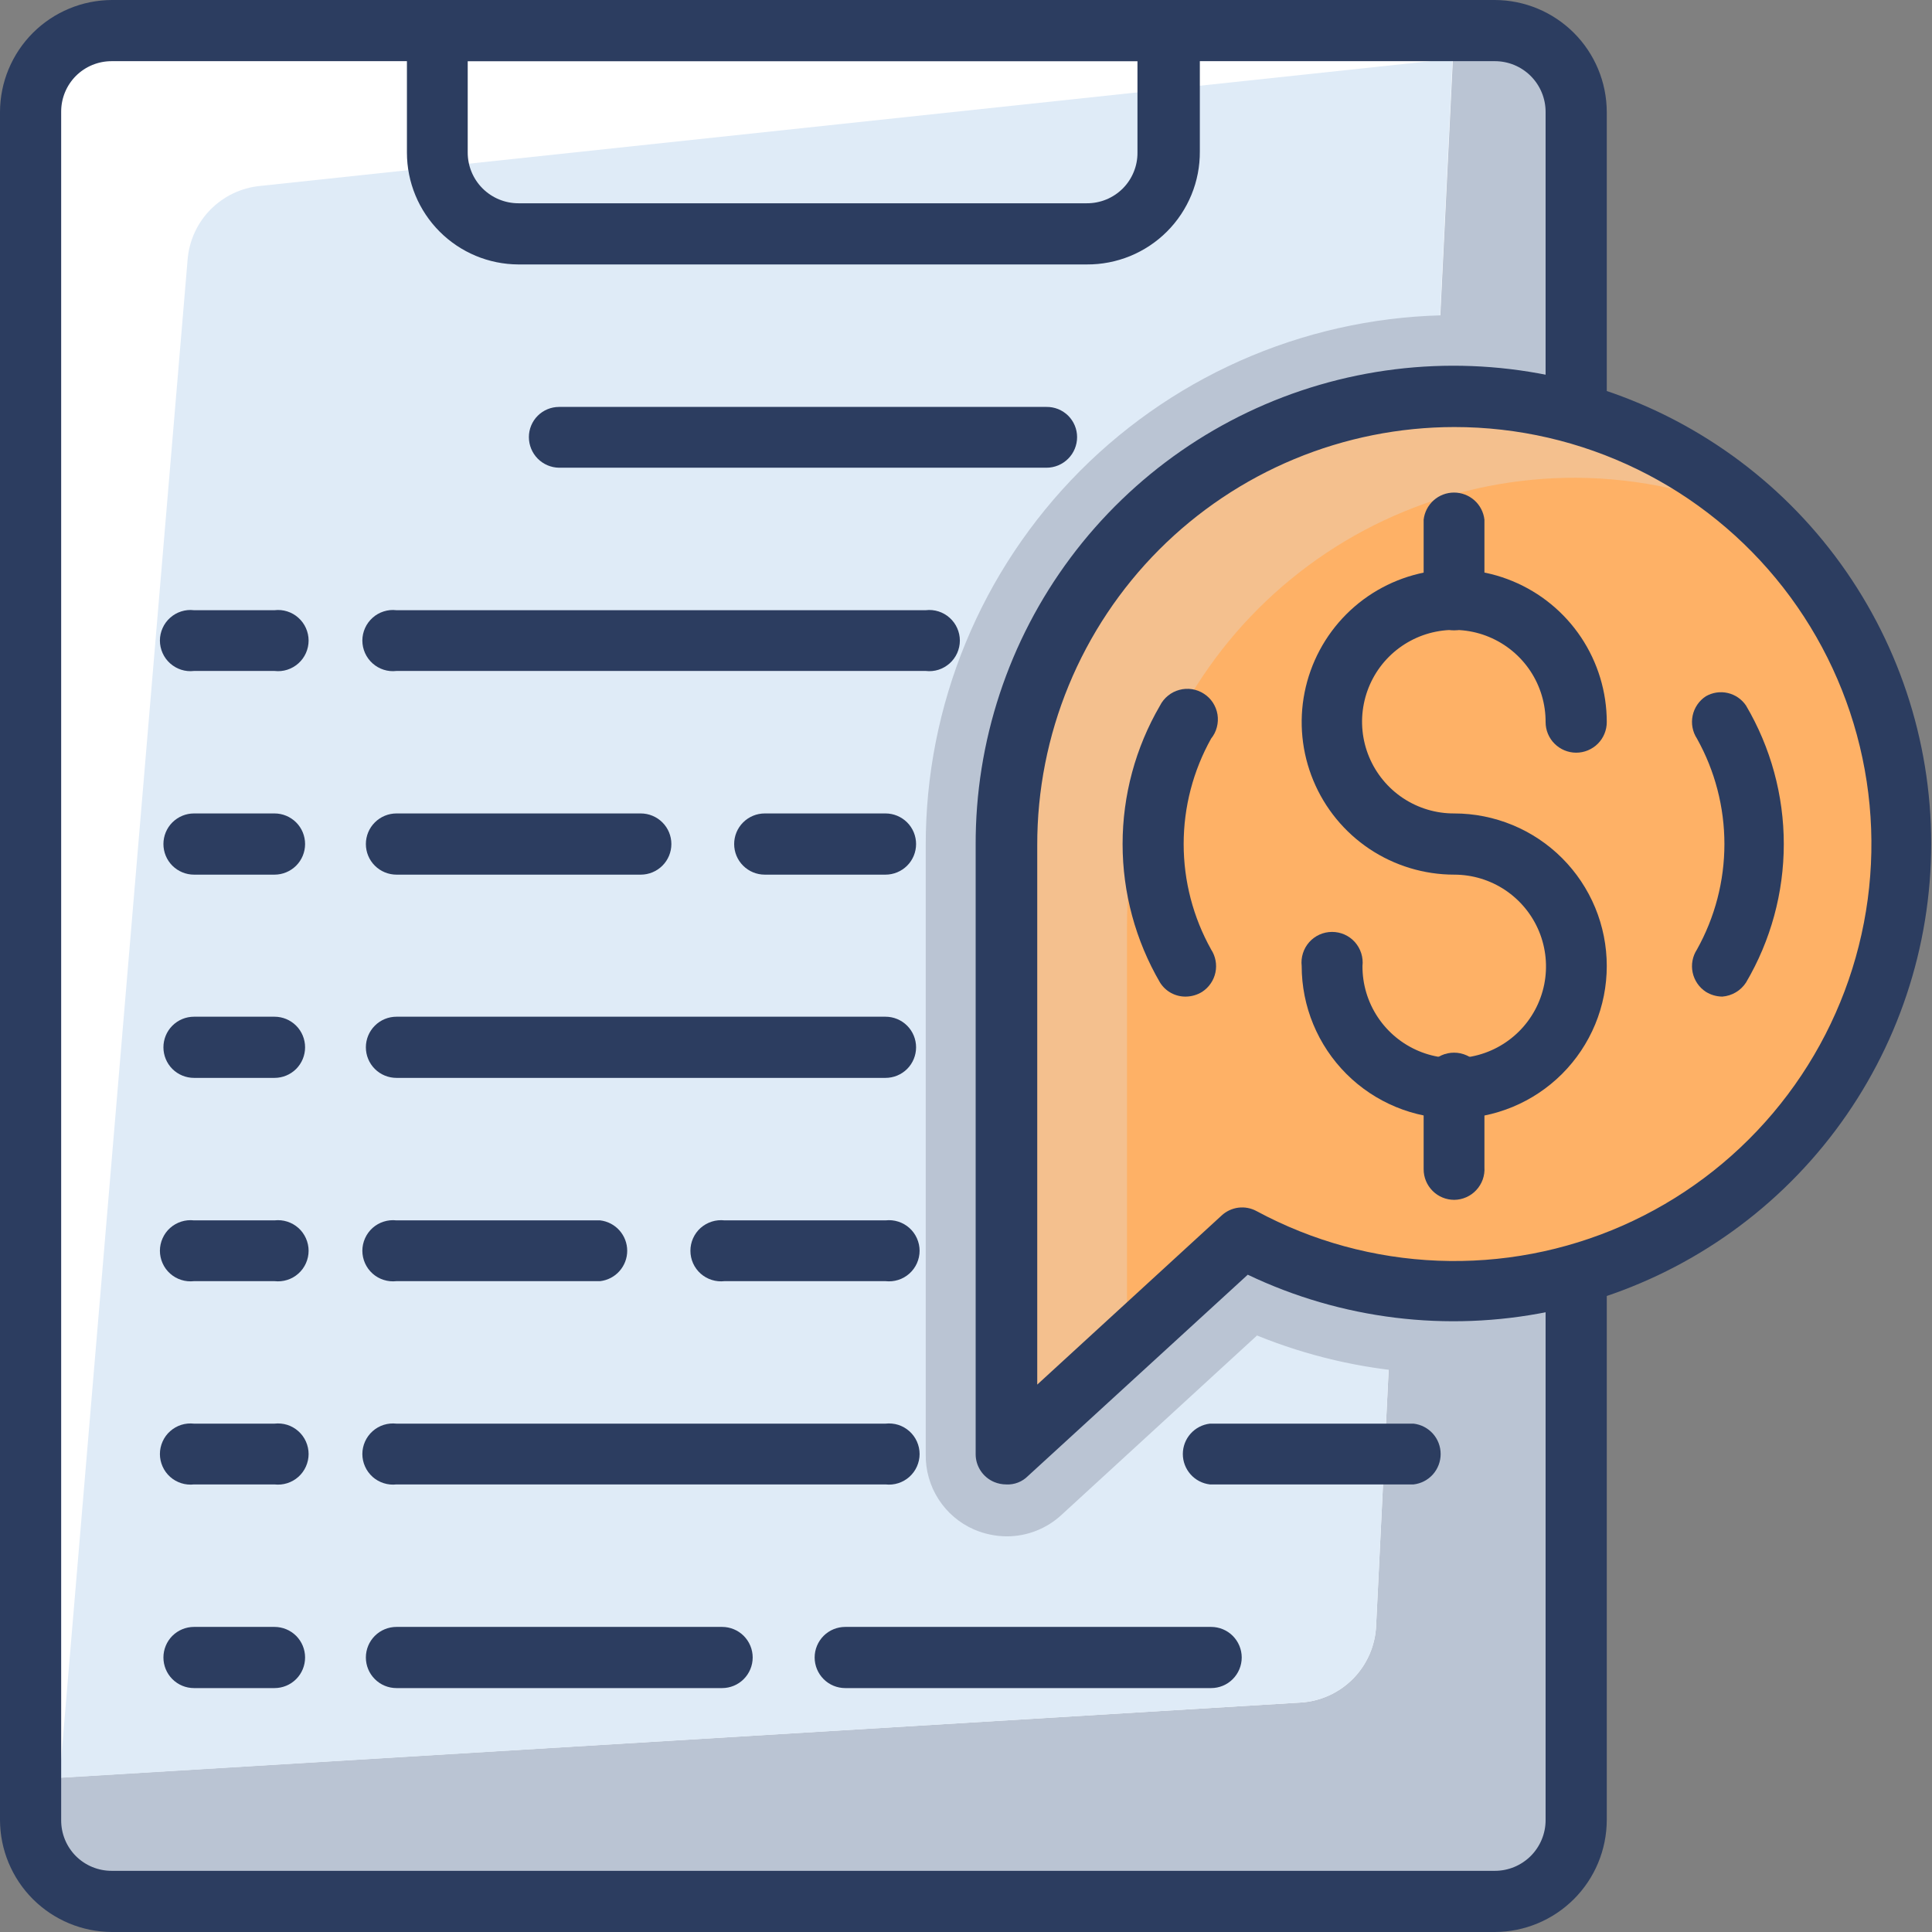
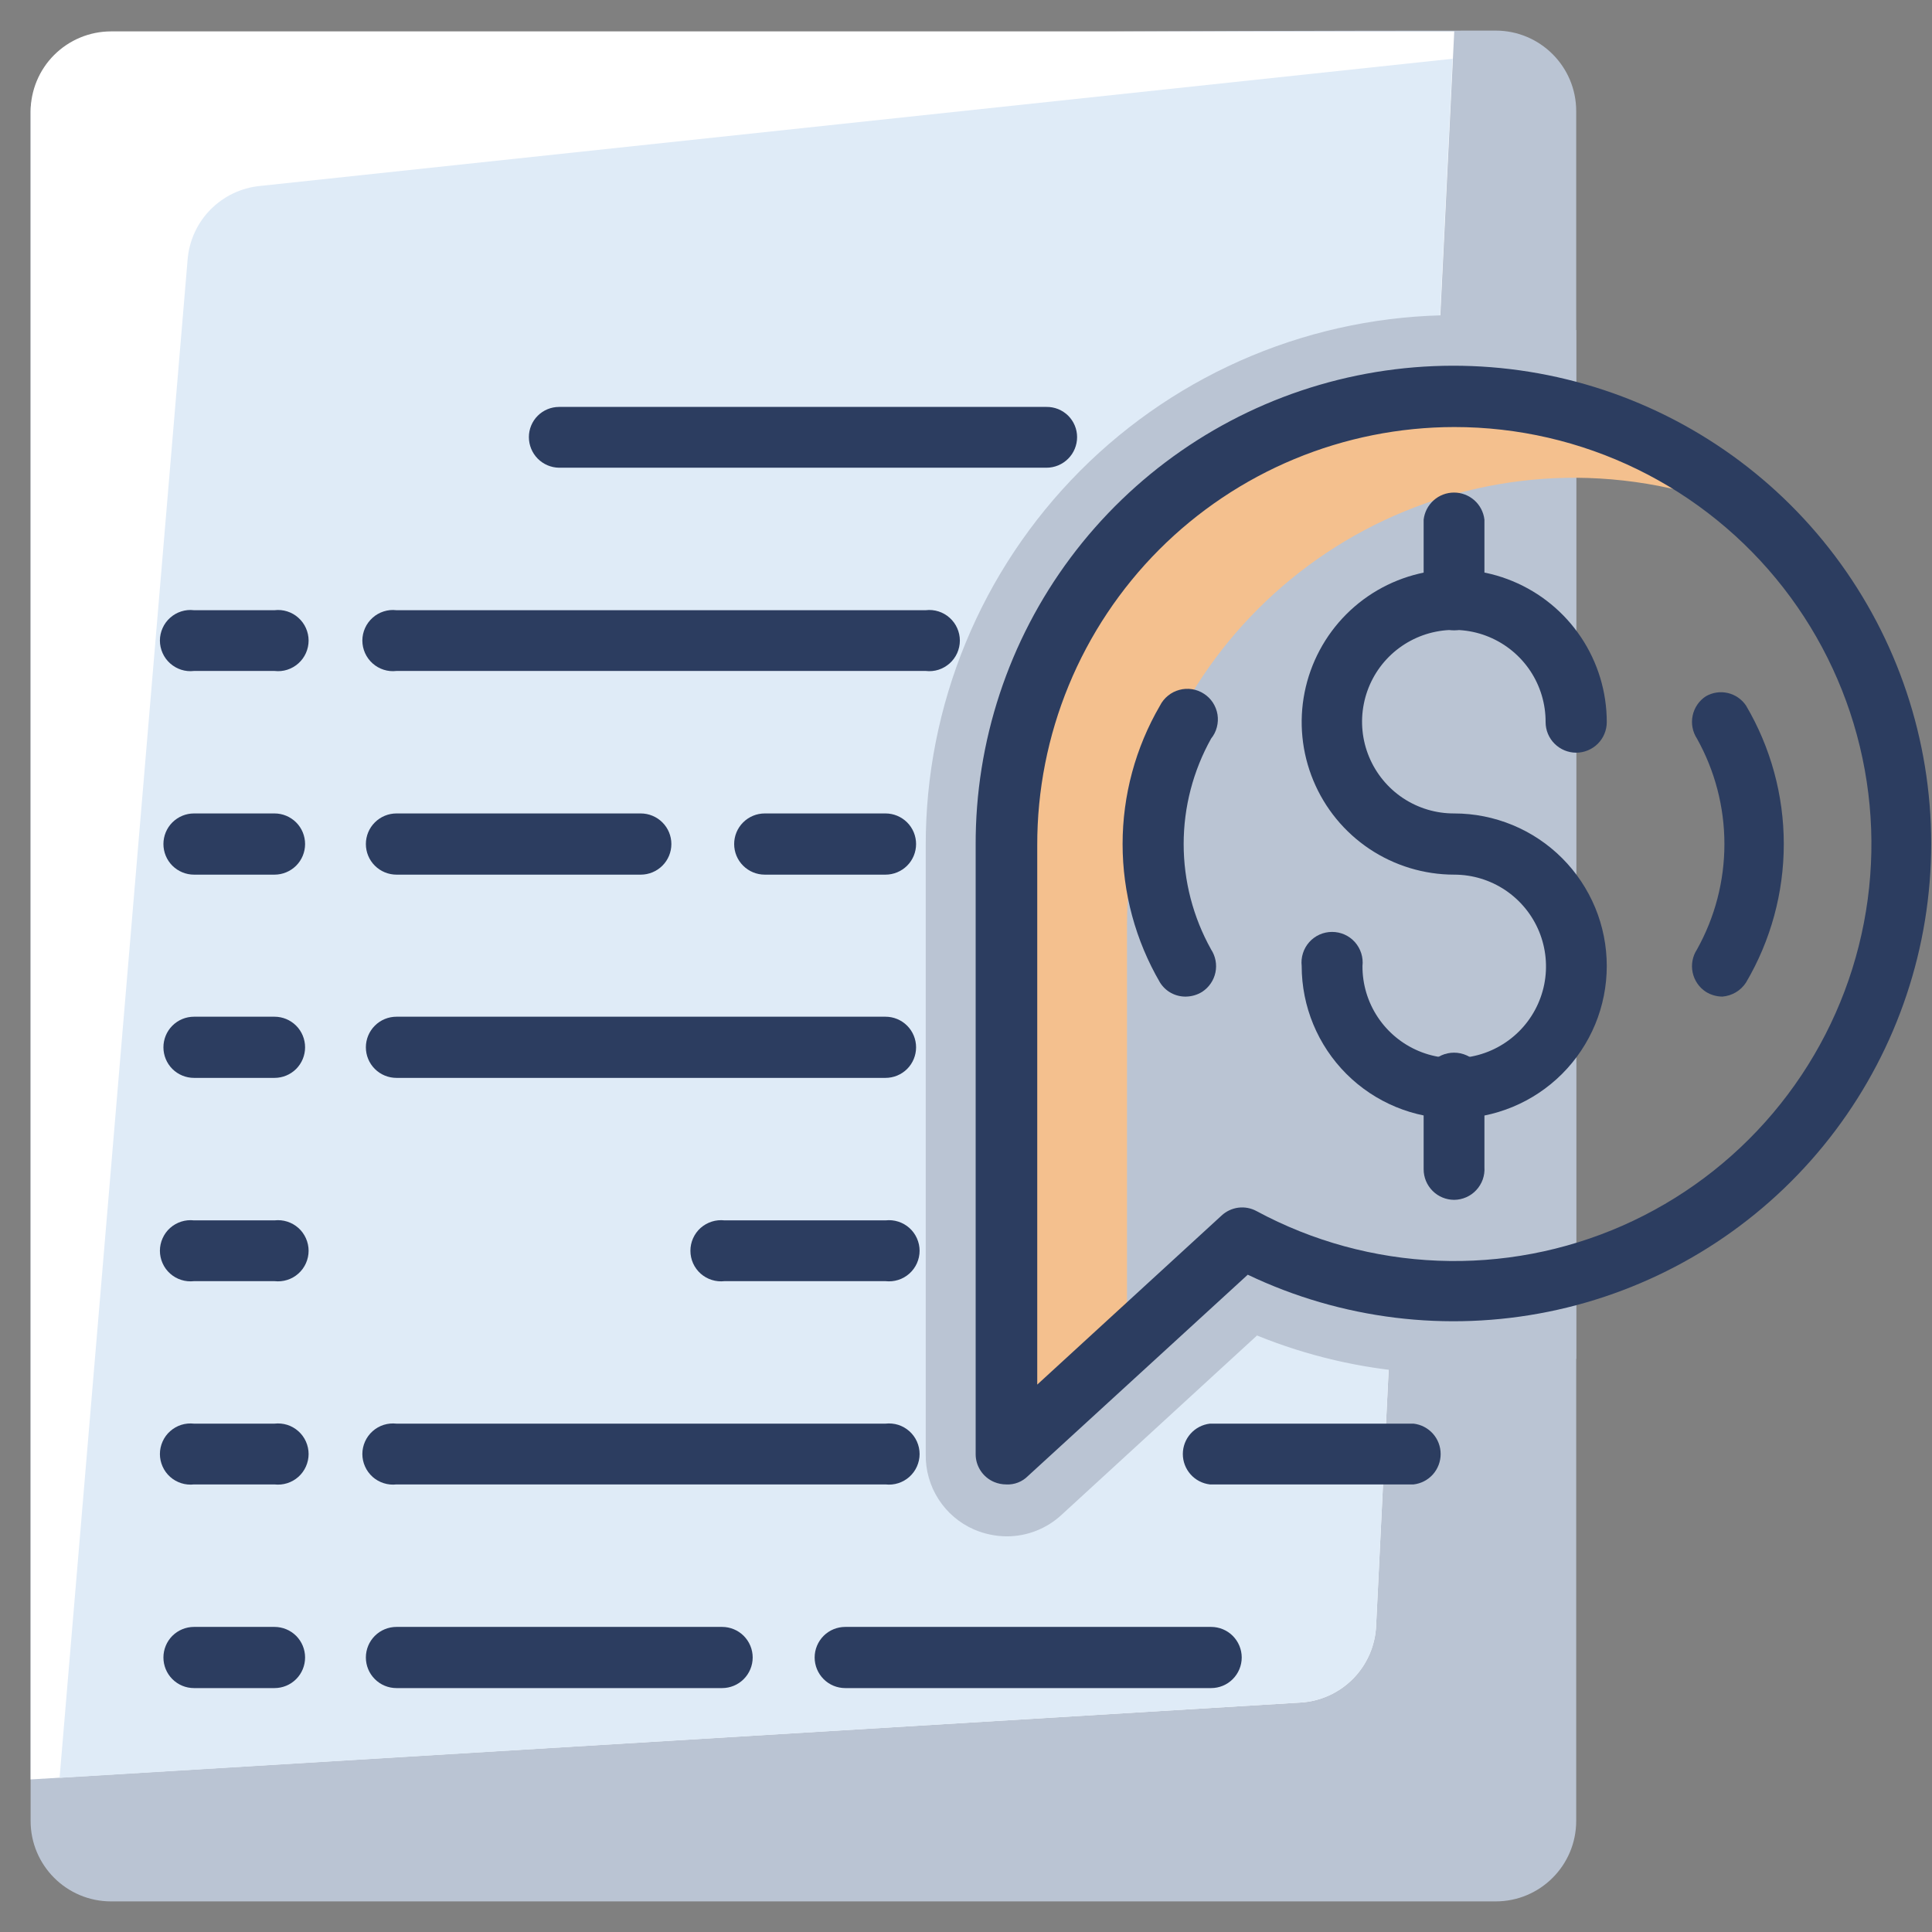
<svg xmlns="http://www.w3.org/2000/svg" width="56" height="56" viewBox="0 0 56 56" fill="none">
  <rect x="0" y="0" width="56" height="56" fill="#808080" stroke="none" />
  <g clip-path="url(#clip0_202_429)">
-     <path d="M43.353 0.887H3.22C1.931 0.887 0.887 1.931 0.887 3.22V52.78C0.887 54.069 1.931 55.113 3.22 55.113H43.353C44.642 55.113 45.687 54.069 45.687 52.78V3.22C45.687 1.931 44.642 0.887 43.353 0.887Z" fill="#BAC4D3" />
+     <path d="M43.353 0.887C1.931 0.887 0.887 1.931 0.887 3.22V52.78C0.887 54.069 1.931 55.113 3.22 55.113H43.353C44.642 55.113 45.687 54.069 45.687 52.78V3.22C45.687 1.931 44.642 0.887 43.353 0.887Z" fill="#BAC4D3" />
    <path d="M37.683 49.35L0.887 51.578V3.243C0.887 2.625 1.132 2.031 1.57 1.593C2.008 1.156 2.601 0.91 3.22 0.91H42.152L39.888 47.11C39.866 47.691 39.627 48.243 39.22 48.657C38.812 49.071 38.264 49.319 37.683 49.35Z" fill="white" />
    <path d="M37.683 49.35L1.727 51.532L5.437 7.537C5.478 6.989 5.711 6.473 6.095 6.081C6.48 5.688 6.99 5.443 7.537 5.39L42.105 1.703L39.888 47.11C39.866 47.691 39.627 48.243 39.22 48.657C38.812 49.071 38.264 49.319 37.683 49.35Z" fill="#DFEBF7" />
    <path d="M42.152 9.135C40.137 9.138 38.143 9.538 36.282 10.312C34.422 11.086 32.733 12.218 31.31 13.645C29.888 15.072 28.76 16.765 27.992 18.627C27.224 20.49 26.83 22.485 26.833 24.5V42.152C26.825 42.613 26.953 43.066 27.203 43.455C27.452 43.843 27.81 44.149 28.233 44.333C28.532 44.462 28.853 44.529 29.178 44.532C29.772 44.533 30.343 44.307 30.777 43.902L36.435 38.71C39.371 39.903 42.608 40.14 45.687 39.387V9.567C44.529 9.287 43.343 9.142 42.152 9.135Z" fill="#BAC4D3" />
-     <path d="M43.33 56H3.243C2.384 55.997 1.561 55.654 0.953 55.047C0.346 54.439 0.003 53.616 0 52.757L0 3.243C0.003 2.384 0.346 1.561 0.953 0.953C1.561 0.346 2.384 0.003 3.243 0L43.33 0C44.189 0.003 45.012 0.346 45.62 0.953C46.228 1.561 46.57 2.384 46.573 3.243V52.757C46.57 53.616 46.228 54.439 45.62 55.047C45.012 55.654 44.189 55.997 43.33 56ZM3.243 1.773C3.05 1.772 2.858 1.809 2.679 1.882C2.5 1.955 2.337 2.064 2.2 2.2C2.064 2.337 1.955 2.5 1.882 2.679C1.809 2.858 1.772 3.05 1.773 3.243V52.757C1.772 52.95 1.809 53.142 1.882 53.321C1.955 53.5 2.064 53.663 2.2 53.8C2.337 53.936 2.5 54.045 2.679 54.118C2.858 54.191 3.05 54.228 3.243 54.227H43.33C43.72 54.227 44.094 54.072 44.37 53.796C44.645 53.52 44.8 53.147 44.8 52.757V3.243C44.8 2.853 44.645 2.48 44.37 2.204C44.094 1.928 43.72 1.773 43.33 1.773H3.243Z" fill="#2C3D60" />
-     <path d="M31.5 7.665H15.027C14.168 7.662 13.347 7.319 12.741 6.711C12.135 6.103 11.795 5.28 11.795 4.422V0.922C11.789 0.803 11.807 0.684 11.848 0.572C11.889 0.461 11.952 0.359 12.034 0.273C12.116 0.186 12.215 0.118 12.324 0.071C12.433 0.024 12.551 -0 12.67 8.86359e-07H33.892C34.008 8.86359e-07 34.123 0.023 34.231 0.067C34.339 0.112 34.436 0.177 34.519 0.26C34.601 0.342 34.666 0.44 34.711 0.547C34.755 0.655 34.778 0.77 34.778 0.887V4.387C34.781 4.818 34.699 5.246 34.535 5.645C34.371 6.044 34.13 6.407 33.825 6.712C33.52 7.017 33.157 7.258 32.758 7.422C32.359 7.585 31.931 7.668 31.5 7.665ZM13.557 1.773V4.422C13.557 4.812 13.711 5.185 13.987 5.461C14.263 5.737 14.637 5.892 15.027 5.892H31.5C31.694 5.893 31.885 5.856 32.064 5.783C32.243 5.71 32.406 5.601 32.543 5.465C32.68 5.328 32.788 5.165 32.861 4.986C32.935 4.807 32.972 4.615 32.97 4.422V1.773H13.557Z" fill="#2C3D60" />
    <path d="M30.333 13.557H16.205C15.972 13.554 15.749 13.459 15.585 13.293C15.422 13.127 15.33 12.903 15.33 12.67C15.33 12.438 15.422 12.215 15.586 12.051C15.75 11.887 15.973 11.795 16.205 11.795H30.333C30.449 11.793 30.564 11.815 30.672 11.858C30.779 11.902 30.877 11.966 30.96 12.047C31.042 12.129 31.108 12.226 31.152 12.332C31.197 12.439 31.22 12.554 31.22 12.67C31.22 12.905 31.127 13.131 30.96 13.297C30.794 13.463 30.569 13.557 30.333 13.557Z" fill="#2C3D60" />
    <path d="M26.833 19.448H11.492C11.367 19.463 11.242 19.451 11.123 19.413C11.003 19.375 10.893 19.312 10.8 19.229C10.707 19.146 10.632 19.044 10.581 18.93C10.53 18.816 10.503 18.692 10.503 18.567C10.503 18.442 10.53 18.319 10.581 18.205C10.632 18.091 10.707 17.989 10.8 17.906C10.893 17.822 11.003 17.76 11.123 17.722C11.242 17.684 11.367 17.672 11.492 17.687H26.833C26.957 17.672 27.083 17.684 27.203 17.722C27.322 17.76 27.431 17.822 27.525 17.906C27.618 17.989 27.693 18.091 27.744 18.205C27.795 18.319 27.822 18.442 27.822 18.567C27.822 18.692 27.795 18.816 27.744 18.93C27.693 19.044 27.618 19.146 27.525 19.229C27.431 19.312 27.322 19.375 27.203 19.413C27.083 19.451 26.957 19.463 26.833 19.448Z" fill="#2C3D60" />
    <path d="M7.957 19.448H5.623C5.499 19.463 5.373 19.451 5.254 19.413C5.135 19.375 5.025 19.312 4.932 19.229C4.838 19.146 4.764 19.044 4.713 18.93C4.662 18.816 4.635 18.692 4.635 18.567C4.635 18.442 4.662 18.319 4.713 18.205C4.764 18.091 4.838 17.989 4.932 17.906C5.025 17.822 5.135 17.76 5.254 17.722C5.373 17.684 5.499 17.672 5.623 17.687H7.957C8.081 17.672 8.207 17.684 8.326 17.722C8.445 17.76 8.555 17.822 8.648 17.906C8.742 17.989 8.816 18.091 8.867 18.205C8.918 18.319 8.945 18.442 8.945 18.567C8.945 18.692 8.918 18.816 8.867 18.93C8.816 19.044 8.742 19.146 8.648 19.229C8.555 19.312 8.445 19.375 8.326 19.413C8.207 19.451 8.081 19.463 7.957 19.448Z" fill="#2C3D60" />
    <path d="M25.667 25.352H22.167C21.931 25.352 21.706 25.258 21.54 25.092C21.373 24.926 21.28 24.7 21.28 24.465C21.28 24.23 21.373 24.004 21.54 23.838C21.706 23.672 21.931 23.578 22.167 23.578H25.667C25.902 23.578 26.127 23.672 26.294 23.838C26.46 24.004 26.553 24.23 26.553 24.465C26.553 24.7 26.46 24.926 26.294 25.092C26.127 25.258 25.902 25.352 25.667 25.352Z" fill="#2C3D60" />
    <path d="M18.573 25.352H11.492C11.257 25.352 11.031 25.258 10.865 25.092C10.698 24.926 10.605 24.7 10.605 24.465C10.605 24.23 10.698 24.004 10.865 23.838C11.031 23.672 11.257 23.578 11.492 23.578H18.573C18.808 23.578 19.034 23.672 19.2 23.838C19.367 24.004 19.46 24.23 19.46 24.465C19.46 24.7 19.367 24.926 19.2 25.092C19.034 25.258 18.808 25.352 18.573 25.352Z" fill="#2C3D60" />
    <path d="M7.957 25.352H5.623C5.388 25.352 5.163 25.258 4.996 25.092C4.83 24.926 4.737 24.7 4.737 24.465C4.737 24.23 4.83 24.004 4.996 23.838C5.163 23.672 5.388 23.578 5.623 23.578H7.957C8.192 23.578 8.417 23.672 8.584 23.838C8.75 24.004 8.843 24.23 8.843 24.465C8.843 24.7 8.75 24.926 8.584 25.092C8.417 25.258 8.192 25.352 7.957 25.352Z" fill="#2C3D60" />
    <path d="M25.667 31.243H11.492C11.257 31.243 11.031 31.15 10.865 30.984C10.698 30.817 10.605 30.592 10.605 30.357C10.605 30.122 10.698 29.896 10.865 29.73C11.031 29.563 11.257 29.47 11.492 29.47H25.667C25.902 29.47 26.127 29.563 26.294 29.73C26.46 29.896 26.553 30.122 26.553 30.357C26.553 30.592 26.46 30.817 26.294 30.984C26.127 31.15 25.902 31.243 25.667 31.243Z" fill="#2C3D60" />
    <path d="M7.957 31.243H5.623C5.388 31.243 5.163 31.15 4.996 30.984C4.83 30.817 4.737 30.592 4.737 30.357C4.737 30.122 4.83 29.896 4.996 29.73C5.163 29.563 5.388 29.47 5.623 29.47H7.957C8.192 29.47 8.417 29.563 8.584 29.73C8.75 29.896 8.843 30.122 8.843 30.357C8.843 30.592 8.75 30.817 8.584 30.984C8.417 31.15 8.192 31.243 7.957 31.243Z" fill="#2C3D60" />
    <path d="M25.667 37.135H21C20.876 37.149 20.75 37.137 20.631 37.099C20.512 37.062 20.402 36.999 20.308 36.916C20.215 36.833 20.14 36.731 20.089 36.617C20.038 36.503 20.012 36.379 20.012 36.254C20.012 36.129 20.038 36.006 20.089 35.892C20.14 35.778 20.215 35.675 20.308 35.592C20.402 35.509 20.512 35.447 20.631 35.409C20.75 35.371 20.876 35.359 21 35.373H25.667C25.791 35.359 25.917 35.371 26.036 35.409C26.155 35.447 26.265 35.509 26.358 35.592C26.451 35.675 26.526 35.778 26.577 35.892C26.628 36.006 26.655 36.129 26.655 36.254C26.655 36.379 26.628 36.503 26.577 36.617C26.526 36.731 26.451 36.833 26.358 36.916C26.265 36.999 26.155 37.062 26.036 37.099C25.917 37.137 25.791 37.149 25.667 37.135Z" fill="#2C3D60" />
-     <path d="M17.395 37.135H11.492C11.367 37.149 11.242 37.137 11.123 37.099C11.003 37.062 10.893 36.999 10.8 36.916C10.707 36.833 10.632 36.731 10.581 36.617C10.53 36.503 10.503 36.379 10.503 36.254C10.503 36.129 10.53 36.006 10.581 35.892C10.632 35.778 10.707 35.675 10.8 35.592C10.893 35.509 11.003 35.447 11.123 35.409C11.242 35.371 11.367 35.359 11.492 35.373H17.395C17.611 35.398 17.811 35.502 17.955 35.664C18.1 35.827 18.18 36.037 18.18 36.254C18.18 36.472 18.1 36.682 17.955 36.844C17.811 37.007 17.611 37.11 17.395 37.135Z" fill="#2C3D60" />
    <path d="M7.957 37.135H5.623C5.499 37.149 5.373 37.137 5.254 37.099C5.135 37.062 5.025 36.999 4.932 36.916C4.838 36.833 4.764 36.731 4.713 36.617C4.662 36.503 4.635 36.379 4.635 36.254C4.635 36.129 4.662 36.006 4.713 35.892C4.764 35.778 4.838 35.675 4.932 35.592C5.025 35.509 5.135 35.447 5.254 35.409C5.373 35.371 5.499 35.359 5.623 35.373H7.957C8.081 35.359 8.207 35.371 8.326 35.409C8.445 35.447 8.555 35.509 8.648 35.592C8.742 35.675 8.816 35.778 8.867 35.892C8.918 36.006 8.945 36.129 8.945 36.254C8.945 36.379 8.918 36.503 8.867 36.617C8.816 36.731 8.742 36.833 8.648 36.916C8.555 36.999 8.445 37.062 8.326 37.099C8.207 37.137 8.081 37.149 7.957 37.135Z" fill="#2C3D60" />
    <path d="M25.667 43.027H11.492C11.367 43.041 11.242 43.029 11.123 42.991C11.003 42.953 10.893 42.891 10.8 42.808C10.707 42.724 10.632 42.623 10.581 42.508C10.53 42.394 10.503 42.271 10.503 42.146C10.503 42.021 10.53 41.897 10.581 41.783C10.632 41.669 10.707 41.567 10.8 41.484C10.893 41.401 11.003 41.338 11.123 41.3C11.242 41.263 11.367 41.251 11.492 41.265H25.667C25.791 41.251 25.917 41.263 26.036 41.3C26.155 41.338 26.265 41.401 26.358 41.484C26.451 41.567 26.526 41.669 26.577 41.783C26.628 41.897 26.655 42.021 26.655 42.146C26.655 42.271 26.628 42.394 26.577 42.508C26.526 42.623 26.451 42.724 26.358 42.808C26.265 42.891 26.155 42.953 26.036 42.991C25.917 43.029 25.791 43.041 25.667 43.027Z" fill="#2C3D60" />
    <path d="M40.973 43.027H35.07C34.854 43.002 34.654 42.898 34.51 42.736C34.365 42.573 34.285 42.363 34.285 42.146C34.285 41.928 34.365 41.718 34.51 41.556C34.654 41.394 34.854 41.29 35.07 41.265H40.973C41.19 41.29 41.389 41.394 41.534 41.556C41.678 41.718 41.758 41.928 41.758 42.146C41.758 42.363 41.678 42.573 41.534 42.736C41.389 42.898 41.19 43.002 40.973 43.027Z" fill="#2C3D60" />
    <path d="M7.957 43.027H5.623C5.499 43.041 5.373 43.029 5.254 42.991C5.135 42.953 5.025 42.891 4.932 42.808C4.838 42.724 4.764 42.623 4.713 42.508C4.662 42.394 4.635 42.271 4.635 42.146C4.635 42.021 4.662 41.897 4.713 41.783C4.764 41.669 4.838 41.567 4.932 41.484C5.025 41.401 5.135 41.338 5.254 41.3C5.373 41.263 5.499 41.251 5.623 41.265H7.957C8.081 41.251 8.207 41.263 8.326 41.3C8.445 41.338 8.555 41.401 8.648 41.484C8.742 41.567 8.816 41.669 8.867 41.783C8.918 41.897 8.945 42.021 8.945 42.146C8.945 42.271 8.918 42.394 8.867 42.508C8.816 42.623 8.742 42.724 8.648 42.808C8.555 42.891 8.445 42.953 8.326 42.991C8.207 43.029 8.081 43.041 7.957 43.027Z" fill="#2C3D60" />
    <path d="M35.07 48.93H24.5C24.265 48.93 24.039 48.837 23.873 48.67C23.707 48.504 23.613 48.278 23.613 48.043C23.613 47.808 23.707 47.583 23.873 47.416C24.039 47.25 24.265 47.157 24.5 47.157H35.105C35.34 47.157 35.566 47.25 35.732 47.416C35.898 47.583 35.992 47.808 35.992 48.043C35.992 48.278 35.898 48.504 35.732 48.67C35.566 48.837 35.34 48.93 35.105 48.93H35.07Z" fill="#2C3D60" />
    <path d="M20.93 48.93H11.492C11.257 48.93 11.031 48.837 10.865 48.67C10.698 48.504 10.605 48.278 10.605 48.043C10.605 47.808 10.698 47.583 10.865 47.416C11.031 47.25 11.257 47.157 11.492 47.157H20.93C21.165 47.157 21.391 47.25 21.557 47.416C21.723 47.583 21.817 47.808 21.817 48.043C21.817 48.278 21.723 48.504 21.557 48.67C21.391 48.837 21.165 48.93 20.93 48.93Z" fill="#2C3D60" />
    <path d="M7.957 48.93H5.623C5.388 48.93 5.163 48.837 4.996 48.67C4.83 48.504 4.737 48.278 4.737 48.043C4.737 47.808 4.83 47.583 4.996 47.416C5.163 47.25 5.388 47.157 5.623 47.157H7.957C8.192 47.157 8.417 47.25 8.584 47.416C8.75 47.583 8.843 47.808 8.843 48.043C8.843 48.278 8.75 48.504 8.584 48.67C8.417 48.837 8.192 48.93 7.957 48.93Z" fill="#2C3D60" />
-     <path d="M42.152 11.492C40.444 11.49 38.753 11.826 37.175 12.479C35.598 13.133 34.165 14.091 32.958 15.3C31.752 16.508 30.796 17.943 30.145 19.522C29.495 21.101 29.162 22.792 29.167 24.5V42.152L35.992 35.887C37.729 36.823 39.657 37.35 41.629 37.428C43.601 37.507 45.565 37.134 47.371 36.339C49.177 35.544 50.778 34.347 52.052 32.84C53.326 31.333 54.239 29.555 54.723 27.641C55.206 25.728 55.246 23.729 54.84 21.798C54.435 19.867 53.594 18.053 52.382 16.496C51.169 14.939 49.618 13.679 47.845 12.811C46.072 11.944 44.125 11.493 42.152 11.492Z" fill="#FEB166" />
    <path d="M45.687 13.848C47.519 13.859 49.327 14.257 50.995 15.015C49.149 13.284 46.837 12.131 44.343 11.698C41.849 11.266 39.284 11.573 36.963 12.582C34.642 13.59 32.666 15.256 31.281 17.374C29.896 19.492 29.161 21.969 29.167 24.5V42.152L32.667 38.897V26.833C32.665 25.125 33.001 23.433 33.655 21.854C34.309 20.276 35.269 18.842 36.479 17.636C37.689 16.429 39.125 15.473 40.705 14.824C42.285 14.174 43.978 13.842 45.687 13.848Z" fill="#F4C08E" />
    <path d="M29.167 43.027C29.047 43.027 28.927 43.003 28.817 42.957C28.658 42.89 28.522 42.778 28.427 42.635C28.331 42.492 28.28 42.324 28.28 42.152V24.5C28.269 21.496 29.235 18.57 31.032 16.163C32.83 13.756 35.362 11.998 38.245 11.156C41.129 10.314 44.208 10.432 47.019 11.493C49.829 12.554 52.219 14.5 53.826 17.038C55.434 19.575 56.173 22.567 55.932 25.561C55.691 28.556 54.482 31.39 52.489 33.638C50.495 35.886 47.825 37.424 44.881 38.021C41.937 38.618 38.878 38.242 36.167 36.948L29.797 42.782C29.715 42.865 29.617 42.93 29.508 42.972C29.399 43.015 29.283 43.033 29.167 43.027ZM42.152 12.378C40.562 12.38 38.988 12.695 37.52 13.305C36.052 13.915 34.719 14.809 33.596 15.934C32.474 17.06 31.584 18.396 30.978 19.866C30.372 21.335 30.062 22.91 30.065 24.5V40.133L35.408 35.233C35.543 35.108 35.713 35.028 35.895 35.005C36.077 34.982 36.262 35.017 36.423 35.105C38.042 35.978 39.839 36.469 41.677 36.542C43.515 36.615 45.345 36.268 47.028 35.527C48.712 34.785 50.203 33.67 51.39 32.265C52.577 30.86 53.428 29.203 53.877 27.419C54.327 25.636 54.364 23.773 53.984 21.973C53.605 20.174 52.82 18.484 51.69 17.034C50.559 15.583 49.112 14.41 47.459 13.603C45.806 12.796 43.991 12.377 42.152 12.378Z" fill="#2C3D60" />
    <path d="M42.152 32.422C40.979 32.422 39.854 31.956 39.025 31.127C38.196 30.297 37.73 29.173 37.73 28C37.716 27.876 37.728 27.75 37.766 27.631C37.803 27.512 37.866 27.402 37.949 27.308C38.032 27.215 38.134 27.14 38.248 27.089C38.362 27.038 38.486 27.012 38.611 27.012C38.736 27.012 38.859 27.038 38.974 27.089C39.088 27.14 39.19 27.215 39.273 27.308C39.356 27.402 39.418 27.512 39.456 27.631C39.494 27.75 39.506 27.876 39.492 28C39.489 28.527 39.643 29.042 39.934 29.481C40.225 29.92 40.64 30.263 41.126 30.466C41.611 30.669 42.147 30.723 42.663 30.622C43.18 30.521 43.655 30.268 44.028 29.897C44.402 29.525 44.656 29.051 44.76 28.535C44.863 28.019 44.811 27.483 44.61 26.996C44.409 26.51 44.068 26.094 43.631 25.801C43.193 25.508 42.678 25.352 42.152 25.352C41.277 25.352 40.422 25.092 39.695 24.607C38.968 24.121 38.401 23.43 38.067 22.622C37.732 21.814 37.644 20.925 37.815 20.067C37.986 19.21 38.407 18.422 39.025 17.803C39.643 17.185 40.431 16.764 41.289 16.593C42.147 16.423 43.036 16.51 43.844 16.845C44.652 17.18 45.342 17.746 45.828 18.473C46.314 19.201 46.573 20.055 46.573 20.93C46.573 21.165 46.48 21.391 46.314 21.557C46.147 21.723 45.922 21.817 45.687 21.817C45.452 21.817 45.226 21.723 45.06 21.557C44.893 21.391 44.8 21.165 44.8 20.93C44.802 20.403 44.648 19.887 44.357 19.448C44.065 19.009 43.65 18.666 43.163 18.463C42.677 18.26 42.141 18.207 41.624 18.309C41.107 18.411 40.632 18.665 40.259 19.037C39.886 19.41 39.633 19.885 39.531 20.402C39.428 20.919 39.482 21.455 39.685 21.942C39.888 22.428 40.23 22.843 40.669 23.135C41.109 23.426 41.625 23.581 42.152 23.578C42.732 23.578 43.307 23.693 43.844 23.915C44.38 24.137 44.868 24.463 45.278 24.873C45.689 25.284 46.014 25.771 46.237 26.308C46.459 26.844 46.573 27.419 46.573 28C46.573 28.581 46.459 29.156 46.237 29.692C46.014 30.229 45.689 30.716 45.278 31.127C44.868 31.537 44.38 31.863 43.844 32.085C43.307 32.307 42.732 32.422 42.152 32.422Z" fill="#2C3D60" />
    <path d="M42.152 34.778C41.916 34.778 41.691 34.685 41.525 34.519C41.358 34.352 41.265 34.127 41.265 33.892V31.5C41.251 31.376 41.263 31.25 41.3 31.131C41.338 31.012 41.401 30.902 41.484 30.808C41.567 30.715 41.669 30.64 41.783 30.589C41.897 30.538 42.021 30.512 42.146 30.512C42.271 30.512 42.394 30.538 42.508 30.589C42.623 30.64 42.724 30.715 42.808 30.808C42.891 30.902 42.953 31.012 42.991 31.131C43.029 31.25 43.041 31.376 43.027 31.5V33.833C43.035 33.954 43.018 34.074 42.978 34.188C42.937 34.301 42.874 34.406 42.792 34.494C42.711 34.583 42.612 34.653 42.501 34.702C42.391 34.751 42.272 34.777 42.152 34.778Z" fill="#2C3D60" />
    <path d="M42.152 18.27C41.919 18.27 41.695 18.178 41.529 18.014C41.363 17.851 41.268 17.628 41.265 17.395V15.062C41.29 14.845 41.394 14.646 41.556 14.501C41.718 14.357 41.928 14.277 42.146 14.277C42.363 14.277 42.573 14.357 42.736 14.501C42.898 14.646 43.002 14.845 43.027 15.062V17.395C43.024 17.626 42.931 17.847 42.767 18.01C42.604 18.174 42.383 18.267 42.152 18.27Z" fill="#2C3D60" />
    <path d="M34.37 28.887C34.221 28.889 34.074 28.852 33.943 28.781C33.812 28.709 33.702 28.605 33.623 28.478C32.913 27.26 32.539 25.875 32.539 24.465C32.539 23.055 32.913 21.67 33.623 20.452C33.679 20.341 33.758 20.243 33.855 20.165C33.951 20.086 34.063 20.029 34.183 19.997C34.303 19.964 34.428 19.957 34.551 19.976C34.673 19.995 34.791 20.04 34.895 20.108C35 20.175 35.089 20.263 35.157 20.367C35.224 20.471 35.27 20.589 35.29 20.711C35.309 20.834 35.303 20.959 35.271 21.079C35.24 21.2 35.183 21.312 35.105 21.408C34.583 22.343 34.309 23.395 34.309 24.465C34.309 25.535 34.583 26.587 35.105 27.522C35.233 27.718 35.278 27.958 35.23 28.187C35.182 28.417 35.044 28.618 34.848 28.747C34.705 28.837 34.539 28.885 34.37 28.887Z" fill="#2C3D60" />
    <path d="M49.922 28.887C49.752 28.885 49.587 28.837 49.443 28.747C49.247 28.618 49.11 28.417 49.062 28.187C49.014 27.957 49.059 27.718 49.187 27.522C49.709 26.587 49.983 25.535 49.983 24.465C49.983 23.395 49.709 22.342 49.187 21.408C49.059 21.212 49.014 20.972 49.062 20.743C49.11 20.513 49.247 20.312 49.443 20.183C49.636 20.071 49.863 20.037 50.08 20.087C50.296 20.137 50.486 20.267 50.61 20.452C51.326 21.668 51.704 23.054 51.704 24.465C51.704 25.876 51.326 27.262 50.61 28.478C50.535 28.595 50.433 28.692 50.314 28.763C50.194 28.834 50.06 28.876 49.922 28.887Z" fill="#2C3D60" />
  </g>
  <defs>
    <clipPath id="clip0_202_429">
      <rect width="56" height="56" fill="white" />
    </clipPath>
  </defs>
</svg>